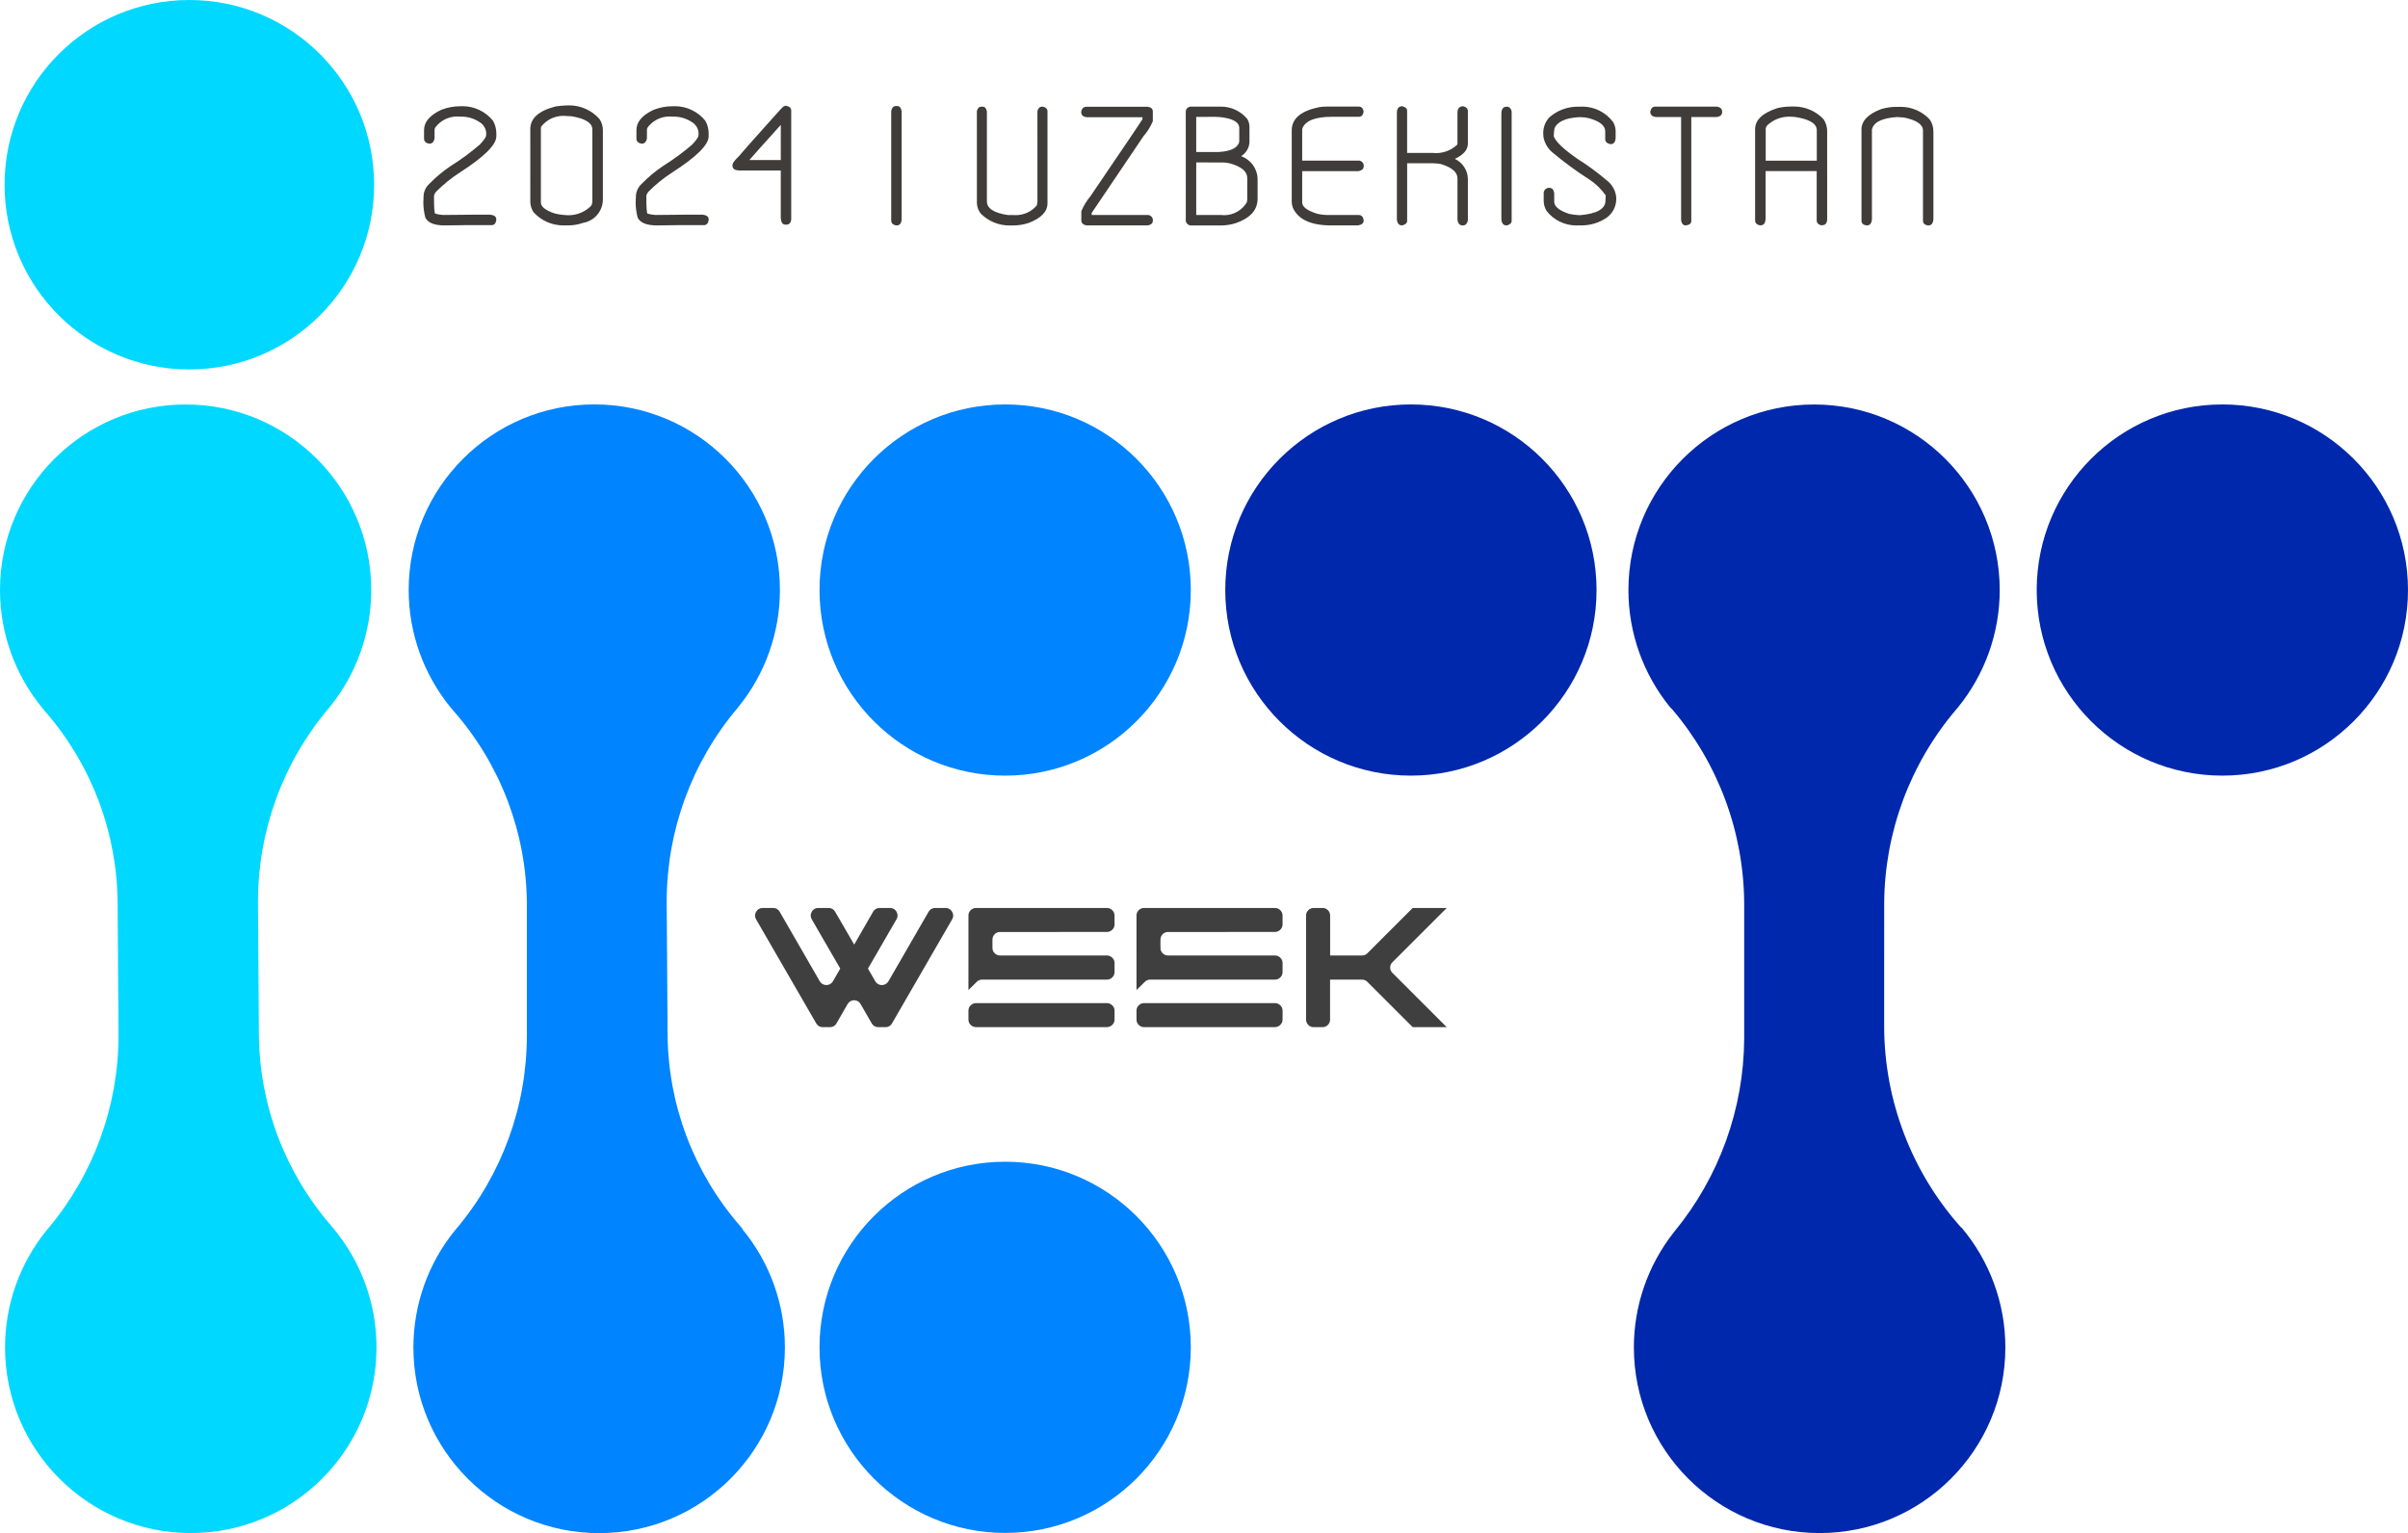
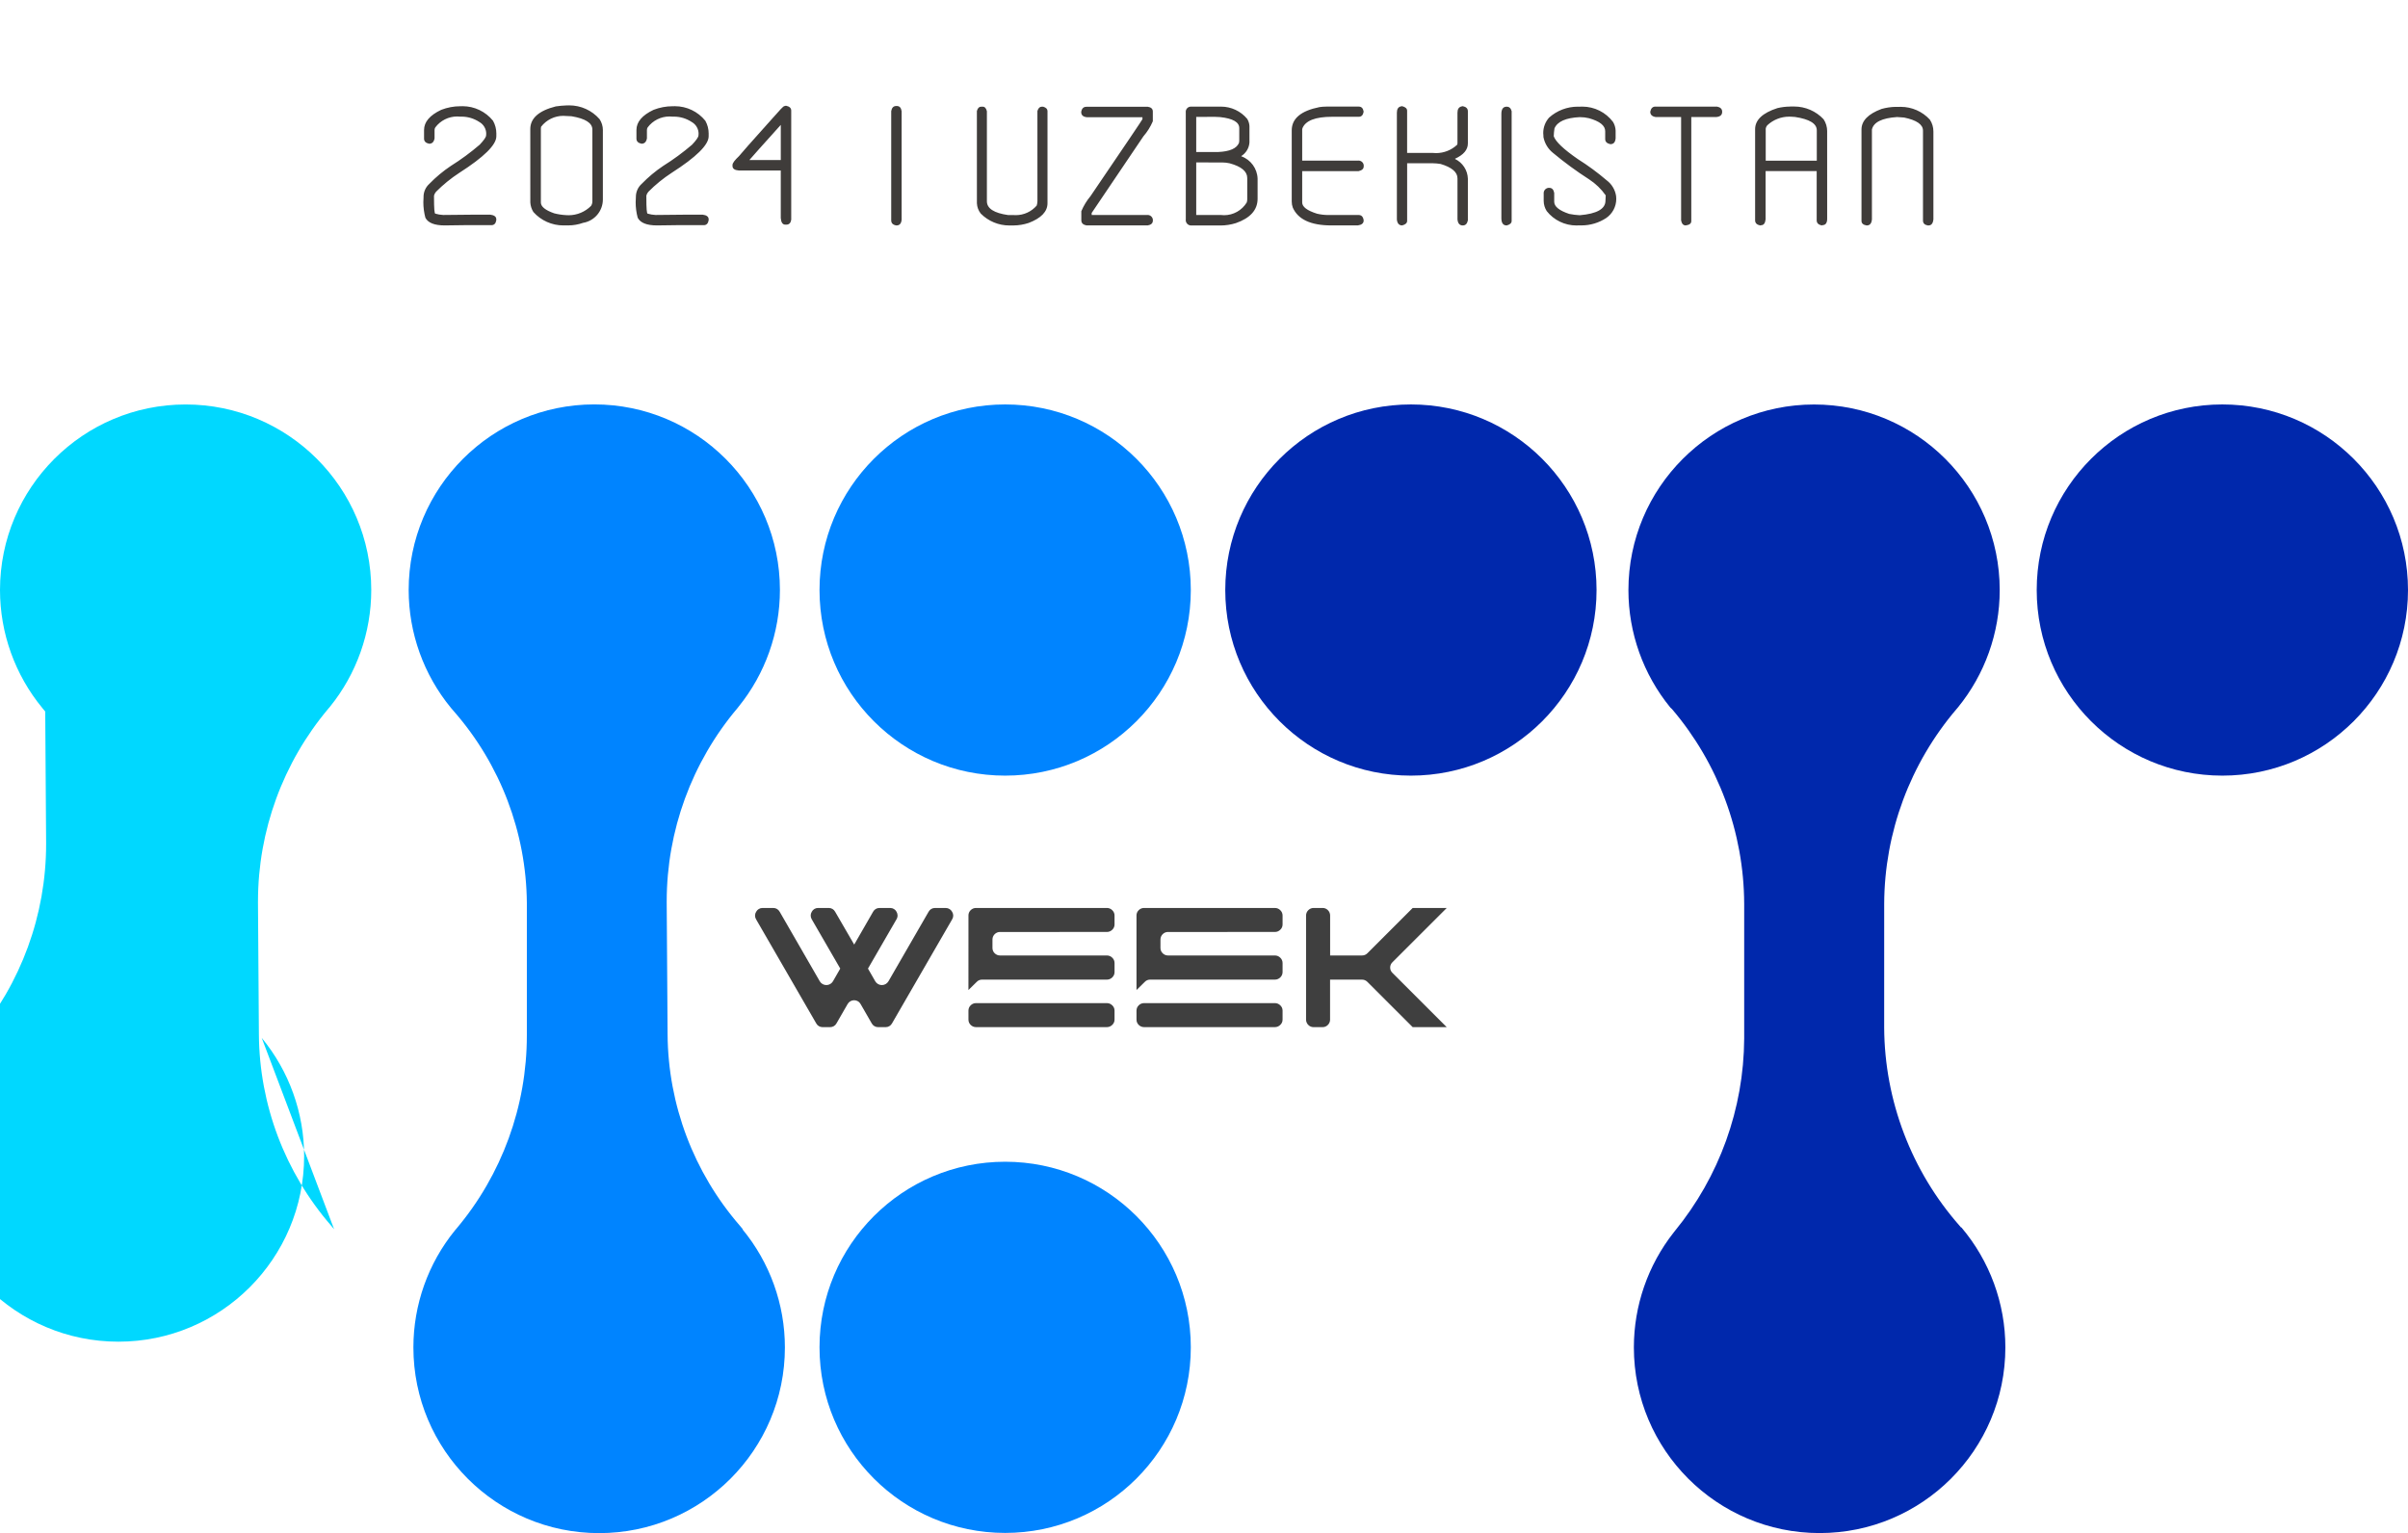
<svg xmlns="http://www.w3.org/2000/svg" xml:space="preserve" width="159.197mm" height="101.384mm" version="1.1" style="shape-rendering:geometricPrecision; text-rendering:geometricPrecision; image-rendering:optimizeQuality; fill-rule:evenodd; clip-rule:evenodd" viewBox="0 0 17506.89 11149.18">
  <defs>
    <style type="text/css">
   
    .fil4 {fill:#3F3C3A;fill-rule:nonzero}
    .fil2 {fill:#0028AC;fill-rule:nonzero}
    .fil3 {fill:#0084FF;fill-rule:nonzero}
    .fil1 {fill:#00D8FF;fill-rule:nonzero}
    .fil0 {fill:#3F3F3F;fill-rule:nonzero}
   
  </style>
  </defs>
  <g id="Слой_x0020_1">
    <g id="_2393478591888">
      <g id="Сгруппировать_2087" data-name="Ð¡Ð³ÑÑÐ¿Ð¿Ð¸ÑÐ¾Ð²Ð°ÑÑ 2087">
        <g id="Сгруппировать_48" data-name="Ð¡Ð³ÑÑÐ¿Ð¿Ð¸ÑÐ¾Ð²Ð°ÑÑ 48">
          <path id="Контур_37" class="fil0" d="M5960.26 7136.59c10,16.81 28.12,27.13 47.7,27.13 19.59,0 37.72,-10.32 47.72,-27.2l53.19 -92.83 -206.84 -357.64c-5.22,-8.4 -8.07,-18.13 -8.07,-28.05 0,-9.53 2.65,-18.93 7.61,-27.06 8.67,-17.14 26.27,-27.92 45.46,-27.92 0.73,0 1.45,0 2.11,0.07l75.44 0c0.59,-0.07 1.12,-0.07 1.65,-0.07 18.99,0 36.46,10.45 45.4,27.26l138.62 238.93 137.43 -238.87c9.07,-16.88 26.54,-27.33 45.53,-27.33 0.53,0 0.99,0 1.53,0l75.43 0.07c0.86,-0.13 1.72,-0.13 2.52,-0.13 18.98,0 36.46,10.51 45.25,27.33 4.96,8.27 7.61,17.73 7.61,27.39 0,10.05 -2.85,19.85 -8.2,28.38l-206.84 357.71 53.2 92.83c9.99,16.81 28.12,27.13 47.7,27.13 19.59,0 37.71,-10.32 47.7,-27.2l292.13 -506.25c9.19,-16.88 26.87,-27.33 46.06,-27.33 0.73,0 1.52,0 2.24,0.07l74.31 0.07c0.8,-0.07 1.53,-0.07 2.25,-0.07 19.32,0 37.11,10.71 46.12,27.86 5.22,8.2 8.01,17.79 8.01,27.53 0,9.72 -2.78,19.32 -8.01,27.53l-437.11 756.44c-8.94,16.74 -26.4,27.2 -45.4,27.2 -0.53,0 -1.06,0 -1.58,0l-52.15 0c-0.59,0.07 -1.39,0.07 -2.11,0.07 -19.19,0 -36.86,-10.46 -46.06,-27.26l-80.53 -139.95c-9.33,-17.61 -27.66,-28.52 -47.57,-28.52 -19.92,0 -38.25,10.91 -47.7,28.45l-80.53 140.01c-9.13,16.8 -26.8,27.26 -45.99,27.26 -0.73,0 -1.52,0 -2.24,-0.07l-52.15 0c-0.4,0 -0.92,0 -1.45,0 -18.99,0 -36.46,-10.46 -45.4,-27.26l-436.98 -756.24c-5.22,-8.27 -8.01,-17.87 -8.01,-27.59 0,-9.73 2.78,-19.32 8.01,-27.53 9.01,-17.14 26.8,-27.92 46.19,-27.92 0.73,0 1.46,0 2.12,0.07l74.37 0c0.79,-0.13 1.58,-0.13 2.31,-0.13 19.19,0 36.86,10.45 46.06,27.26l291.94 506.38zm1136.31 158.41l950.71 0c0.13,-0.07 0.26,-0.07 0.4,-0.07 14.49,0 28.39,5.75 38.64,16.08 10.66,9.73 16.75,23.56 16.75,37.98 0,0.13 0,0.26 0,0.4l0 65.64c0,0.07 0,0.2 0,0.33 0,14.43 -6.09,28.25 -16.75,37.98 -10.25,10.38 -24.15,16.14 -38.64,16.14 -0.13,0 -0.26,0 -0.33,0l-950.78 0c-0.33,0 -0.73,0 -1.12,0 -14.43,0 -28.25,-5.83 -38.38,-16.08 -10.25,-9.86 -16.08,-23.42 -16.08,-37.65 0,-0.26 0,-0.53 0,-0.79l-0.07 -65.44c0.07,-0.33 0.07,-0.59 0.07,-0.86 0,-14.23 5.83,-27.79 16.08,-37.65 10.13,-10.25 23.95,-16.08 38.45,-16.08 0.4,0 0.73,0 1.12,0l-0.07 0.07zm-55.71 -637.53c0.07,-0.26 0.07,-0.54 0.07,-0.8 0,-14.22 5.83,-27.79 16.08,-37.64 10.13,-10.26 23.95,-16.08 38.38,-16.08 0.4,0 0.79,0 1.19,0l950.71 0.07c0.13,-0.07 0.26,-0.07 0.4,-0.07 14.49,0 28.39,5.75 38.64,16.08 10.66,9.99 16.75,23.95 16.75,38.58 0,0.33 0,0.66 0,0.99l0 64.38c0,0.13 0,0.26 0,0.4 0,14.43 -6.09,28.26 -16.75,37.98 -10.25,10.33 -24.15,16.08 -38.64,16.08 -0.13,0 -0.26,0 -0.33,0l-776.22 0.07c-0.33,-0.07 -0.73,-0.07 -1.12,-0.07 -14.43,0 -28.25,5.83 -38.38,16.08 -10.26,10.13 -16.08,23.96 -16.08,38.38 0,0.4 0,0.8 0,1.2l-0.07 60.87c0.07,0.2 0.07,0.46 0.07,0.73 0,14.23 5.82,27.8 16.08,37.65 10.13,10.26 23.95,16.08 38.38,16.08 0.4,0 0.79,0 1.19,0l776.09 0c0.13,0 0.26,0 0.4,0 14.49,0 28.39,5.76 38.64,16.08 10.66,10 16.75,23.95 16.75,38.58 0,0.33 0,0.66 0,0.99l0 64.39c0,0.26 0,0.59 0,0.92 0,14.63 -6.09,28.59 -16.75,38.58 -10.25,10.33 -24.15,16.08 -38.64,16.08 -0.13,0 -0.26,0 -0.33,0l-907.69 0.07c-0.14,-0.07 -0.41,-0.07 -0.67,-0.07 -14.22,0 -27.79,5.83 -37.64,16.08l-60.62 59.49 0.13 -542.12zm1277.52 637.53l950.63 0c0.07,-0.07 0.2,-0.07 0.34,-0.07 14.48,0 28.38,5.75 38.63,16.08 10.66,9.73 16.75,23.56 16.75,37.98 0,0.13 0,0.26 0,0.4l0 65.64c0,0.07 0,0.2 0,0.33 0,14.43 -6.09,28.25 -16.75,37.98 -10.25,10.38 -24.15,16.14 -38.63,16.14 -0.14,0 -0.27,0 -0.34,0l-950.63 0c-0.33,0 -0.73,0 -1.13,0 -14.42,0 -28.25,-5.83 -38.37,-16.08 -10.26,-9.86 -16.09,-23.42 -16.09,-37.65 0,-0.26 0,-0.53 0,-0.79l-0.07 -65.44c0.07,-0.33 0.07,-0.59 0.07,-0.86 0,-14.23 5.83,-27.79 16.09,-37.65 10.12,-10.25 23.95,-16.08 38.43,-16.08 0.41,0 0.74,0 1.13,0l-0.07 0.07zm-55.72 -637.53c0.07,-0.26 0.07,-0.54 0.07,-0.8 0,-14.22 5.83,-27.79 16.09,-37.64 10.12,-10.26 23.95,-16.08 38.37,-16.08 0.41,0 0.8,0 1.2,0l950.63 0.07c0.07,-0.07 0.2,-0.07 0.34,-0.07 14.48,0 28.38,5.75 38.63,16.08 10.66,9.99 16.75,23.95 16.75,38.58 0,0.33 0,0.66 0,0.99l0 64.38c0,0.13 0,0.26 0,0.4 0,14.43 -6.09,28.26 -16.75,37.98 -10.25,10.33 -24.15,16.08 -38.63,16.08 -0.14,0 -0.27,0 -0.34,0l-776.42 0.07c-0.33,-0.07 -0.73,-0.07 -1.12,-0.07 -14.43,0 -28.25,5.83 -38.38,16.08 -10.25,10.13 -16.08,23.96 -16.08,38.38 0,0.4 0,0.8 0,1.2l-0.07 60.87c0.07,0.2 0.07,0.46 0.07,0.73 0,14.23 5.83,27.8 16.08,37.65 10.13,10.26 23.95,16.08 38.38,16.08 0.4,0 0.79,0 1.19,0l776.35 0c0.07,0 0.2,0 0.34,0 14.48,0 28.38,5.76 38.63,16.08 10.66,10 16.75,23.95 16.75,38.58 0,0.33 0,0.66 0,0.99l0 64.39c0,0.26 0,0.59 0,0.92 0,14.63 -6.09,28.59 -16.75,38.58 -10.25,10.33 -24.15,16.08 -38.63,16.08 -0.14,0 -0.27,0 -0.34,0l-907.36 0.07c-0.13,-0.07 -0.4,-0.07 -0.66,-0.07 -14.23,0 -27.79,5.83 -37.65,16.08l-60.62 59.49 -0.07 -542.12zm1232.85 756.57l0 -755.25c0,-0.4 0,-0.79 0,-1.19 0,-14.43 5.83,-28.26 16.09,-38.38 10.18,-10.39 24.02,-16.21 38.5,-16.21 0.41,0 0.8,0 1.2,0l64.71 0.07c0.2,-0.07 0.47,-0.07 0.74,-0.07 14.22,0 27.79,5.82 37.64,16.08 10.26,10.12 16.08,23.95 16.08,38.38 0,0.4 0,0.79 0,1.19l0 289.75 231.46 0c0.4,0 0.79,0 1.19,0 14.43,0 28.25,-5.82 38.38,-16.08l329.18 -329.25 247.61 0 -395.17 394.89c-10.25,9.79 -16.08,23.42 -16.08,37.65 0,0.2 0,0.46 0,0.66 0,0.26 0,0.53 0,0.79 0,14.23 5.83,27.79 16.08,37.65l394.9 394.89 -247.34 0.07 -329.51 -329.39c-10.13,-10.32 -23.95,-16.14 -38.38,-16.14 -0.4,0 -0.79,0 -1.19,0l-231.53 0.07 0 289.83c0.07,0.33 0.07,0.73 0.07,1.12 0,14.43 -5.82,28.25 -16.08,38.38 -9.85,10.25 -23.42,16.08 -37.65,16.08 -0.26,0 -0.53,0 -0.79,0l-65.64 0.07c-0.2,-0.07 -0.46,-0.07 -0.73,-0.07 -14.22,0 -27.79,-5.83 -37.64,-16.08 -10.26,-10.13 -16.09,-23.95 -16.09,-38.38 0,-0.4 0,-0.79 0,-1.19l0 0.07z" data-name="ÐÐ¾Ð½ÑÑÑ 37" />
-           <path id="Эллипс_1" class="fil1" d="M2719.97 1343.35c0,-741.88 -601.47,-1343.35 -1343.35,-1343.35 -741.88,0 -1343.35,601.47 -1343.35,1343.35 0,741.88 601.47,1343.36 1343.35,1343.36 741.88,0 1343.35,-601.48 1343.35,-1343.36z" data-name="Ð­Ð»Ð»Ð¸Ð¿Ñ 1" />
          <path id="Эллипс_2" class="fil2" d="M11607.42 4290.88c0,-745.45 -604.25,-1349.7 -1349.7,-1349.7 -745.45,0 -1349.7,604.25 -1349.7,1349.7 0,745.45 604.25,1349.7 1349.7,1349.7 745.45,0 1349.7,-604.25 1349.7,-1349.7z" data-name="Ð­Ð»Ð»Ð¸Ð¿Ñ 2" />
          <path id="Эллипс_3" class="fil3" d="M8657.53 4290.88c0,-745.45 -604.25,-1349.7 -1349.7,-1349.7 -745.45,0 -1349.7,604.25 -1349.7,1349.7 0,745.45 604.25,1349.7 1349.7,1349.7 745.45,0 1349.7,-604.25 1349.7,-1349.7z" data-name="Ð­Ð»Ð»Ð¸Ð¿Ñ 3" />
          <path id="Эллипс_4" class="fil3" d="M8657.53 9798.14c0,-745.45 -604.25,-1349.7 -1349.7,-1349.7 -745.45,0 -1349.7,604.25 -1349.7,1349.7 0,745.45 604.25,1349.7 1349.7,1349.7 745.45,0 1349.7,-604.25 1349.7,-1349.7z" data-name="Ð­Ð»Ð»Ð¸Ð¿Ñ 4" />
          <path id="Эллипс_5" class="fil2" d="M17506.89 4290.88c0,-745.45 -604.25,-1349.7 -1349.7,-1349.7 -745.45,0 -1349.7,604.25 -1349.7,1349.7 0,745.45 604.25,1349.7 1349.7,1349.7 745.45,0 1349.7,-604.25 1349.7,-1349.7z" data-name="Ð­Ð»Ð»Ð¸Ð¿Ñ 5" />
-           <path id="Контур_21" class="fil1" d="M2429.11 8939.36l-21.58 -25.94c-335.28,-386.36 -521.94,-879.85 -525.3,-1391.39l-6.69 -963.35c0.13,-1.45 0.13,-2.77 0.13,-4.1 0,-513.39 181.97,-1010.52 512.87,-1402.83l10.13 -11.78c194.21,-240.06 300.47,-540.07 300.47,-849.01 0,-745.19 -604.38,-1349.57 -1349.57,-1349.57 -745.25,0 -1349.57,604.38 -1349.57,1349.57 0,313.04 109.05,616.69 308.08,858.27l20.77 25.14c335.74,385.7 523.13,880.04 526.24,1391.72l6.55 963.21c-0.07,0.07 -0.07,0.59 -0.07,0.86 0,514.46 -181.97,1012.65 -513.41,1405.89l-10.12 11.78c-194.8,240.52 -301.34,540.92 -301.34,850.53 0,745.65 604.71,1350.36 1350.37,1350.36 745.65,0 1350.36,-604.71 1350.36,-1350.36 0,-313.24 -108.98,-616.89 -308.15,-858.6l-0.2 -0.4z" data-name="ÐÐ¾Ð½ÑÑÑ 21" />
+           <path id="Контур_21" class="fil1" d="M2429.11 8939.36l-21.58 -25.94c-335.28,-386.36 -521.94,-879.85 -525.3,-1391.39l-6.69 -963.35c0.13,-1.45 0.13,-2.77 0.13,-4.1 0,-513.39 181.97,-1010.52 512.87,-1402.83l10.13 -11.78c194.21,-240.06 300.47,-540.07 300.47,-849.01 0,-745.19 -604.38,-1349.57 -1349.57,-1349.57 -745.25,0 -1349.57,604.38 -1349.57,1349.57 0,313.04 109.05,616.69 308.08,858.27l20.77 25.14l6.55 963.21c-0.07,0.07 -0.07,0.59 -0.07,0.86 0,514.46 -181.97,1012.65 -513.41,1405.89l-10.12 11.78c-194.8,240.52 -301.34,540.92 -301.34,850.53 0,745.65 604.71,1350.36 1350.37,1350.36 745.65,0 1350.36,-604.71 1350.36,-1350.36 0,-313.24 -108.98,-616.89 -308.15,-858.6l-0.2 -0.4z" data-name="ÐÐ¾Ð½ÑÑÑ 21" />
          <path id="Контур_22" class="fil3" d="M5400.54 8939.36c-6.82,-9.01 -13.9,-17.47 -21.58,-25.94 -335.34,-386.36 -522,-879.85 -525.38,-1391.39l-6.54 -964.01c0.07,-0.86 0.07,-1.91 0.07,-2.72 0,-513.79 182.09,-1011.65 513.26,-1404.23 3.31,-3.71 6.49,-7.61 9.34,-11.71 194.27,-239.99 300.54,-540 300.54,-848.93 0,-745.19 -604.38,-1349.57 -1349.57,-1349.57 -745.12,0 -1349.51,604.38 -1349.51,1349.57 0,313.04 109.05,616.69 308.08,858.27l21.57 25.14c336.87,385.5 525.12,879.58 529.55,1391.86l0 963.21c-0.07,0.59 -0.07,1.65 -0.07,2.19 0,514.05 -181.56,1011.91 -512.67,1404.82l-10.13 11.78c-195.33,240.32 -301.99,541.19 -301.99,850.99 0,745.72 604.78,1350.5 1350.43,1350.5 745.72,0 1350.5,-604.78 1350.5,-1350.5 0,-313.44 -109.31,-617.48 -308.67,-859.19l2.52 0.07 0.26 -0.2z" data-name="ÐÐ¾Ð½ÑÑÑ 22" />
          <path id="Контур_23" class="fil2" d="M14257.32 8926.32l-10.12 -11.78c-350.3,-397.74 -545.43,-909.62 -548.67,-1439.69l0.13 -902.4c2.06,-519.02 188.77,-1020.59 525.45,-1415.48l10.12 -11.78c196.53,-240.92 304.31,-542.78 304.31,-853.9 0,-745.32 -604.38,-1349.7 -1349.7,-1349.7 -745.32,0 -1349.7,604.38 -1349.7,1349.7 0,311.13 107.79,612.98 304.51,853.9l12.58 11.78c336.27,394.76 522.4,896.45 524.51,1415.28l0 980.68c-2.72,509.96 -180.83,1004.05 -503.61,1398.61l-9.33 11.78c-187.06,237.94 -289.1,532.25 -289.1,835.11 0,745.72 604.72,1350.43 1350.44,1350.43 745.72,0 1350.43,-604.71 1350.43,-1350.43 0,-319.33 -113.41,-628.47 -319.53,-872.17l-2.32 0.07 -0.4 0z" data-name="ÐÐ¾Ð½ÑÑÑ 23" />
        </g>
      </g>
      <path class="fil4" d="M3346.49 772.74c5.48,-0.27 11,-0.46 16.67,-0.46 85.88,0 167.19,38.98 221.24,105.89 15.88,28.32 24.25,60.21 24.25,92.63 0,2.55 0,5.1 -0.14,7.53l0 13.27c-0.16,62.07 -89.88,150.67 -269.25,265.41 -60.92,39.67 -117.71,85.74 -169.02,137.48 -7.05,7.93 -12.07,17.43 -14.83,27.62l0 16.69c0,76.63 3.11,114.95 9.46,114.95 18.61,5.49 37.85,8.74 57.28,9.59 96.64,-1.55 177.82,-2.42 243.59,-2.42l97.94 0c29.6,3.55 44.46,14.86 44.46,33.61l0 7.33c-3.94,23.68 -15.87,35.55 -35.56,35.55l-198.53 0c-40.94,0 -87.88,0.55 -140.67,1.85 -74.69,0 -121.63,-18.71 -140.73,-55.96 -9.73,-36.7 -14.83,-74.83 -14.83,-112.95 0,-12.28 0.57,-24.67 1.56,-36.95 -0.14,-0.56 -0.14,-1.28 -0.14,-1.84 0,-36.28 15.56,-71.02 42.64,-95.11 46.98,-48.49 99.72,-92.26 156.01,-129.95 73.5,-45.89 143.95,-97.9 209.84,-154.47 30.47,-32.42 45.87,-54.57 46.3,-66.58 0.56,-4.39 0.97,-8.63 0.97,-12.99 0,-35.15 -19.01,-67.76 -49.6,-85.07 -38.28,-25.49 -83.51,-39.22 -129.56,-39.22 -3.08,0 -6.33,0.14 -9.31,0.14 -7.52,-0.85 -15.07,-1.28 -22.69,-1.28 -62.64,0 -121.62,29.43 -159.16,79.64 -3.52,5.69 -5.38,12.07 -5.38,18.68l0 60.79c-4.51,26.08 -17.55,39.13 -39.25,39.13 -24.67,-4.95 -37.09,-17.33 -37.09,-37l0 -62.64c0,-58.5 41.48,-107.54 124.68,-146.81 44.05,-17.11 91.13,-26.19 138.44,-26.19 0.14,0 0.31,0 0.31,0l0 0 0.23 0.02 -0.12 0.07zm772.73 -5.94c6.33,-0.29 13.01,-0.56 19.38,-0.56 84.48,0 164.64,36.39 220.23,99.87 15.87,23.68 24.34,51.72 24.34,80.2 0,2.53 0,5.07 -0.14,7.62l0 496.23c0,0.13 0,0.27 0,0.42 0,84.21 -60.93,156.04 -143.79,169.93 -34.68,12.31 -71.44,18.67 -108.24,18.67 -1.98,0 -4.08,-0.14 -6.06,-0.14l-16.85 0c-3.96,0.14 -8.23,0.24 -12.33,0.24 -83.32,0 -162.66,-35.54 -217.92,-97.62 -13.19,-20.84 -20.71,-44.76 -22.26,-69.28l-0.16 -533.63c0,-78.65 61.78,-133.62 185.24,-164.97 26.37,-3.83 52.75,-6.37 79.02,-7.21l-0.13 0 -0.29 0.21 -0.04 0.02zm-186.95 166.62l0 539.15c0,30.04 32.33,56.27 96.95,78.79 29.08,7.33 58.79,11.87 88.58,13.27 5.36,0.45 10.87,0.59 16.41,0.59 61.21,0 119.88,-24.56 162.94,-68.04 6.11,-9.5 9.5,-20.54 9.64,-32.06l0 -522.86c-0.14,-47.78 -50.59,-80.03 -151.78,-96.91 -11.62,-1.13 -23.53,-1.7 -35.3,-1.7 -0.57,0 -1.13,0 -1.7,0 -7.48,-0.85 -15.16,-1.28 -22.81,-1.28 -63.22,0 -122.85,29.34 -161.38,79.45l-1.55 11.33 0 0.21 0 0.04zm957.75 -160.68c5.54,-0.27 11.06,-0.46 16.69,-0.46 85.85,0 167.23,38.98 221.22,105.89 15.92,28.32 24.25,60.21 24.25,92.63 0,2.55 0,5.1 -0.14,7.53l0 13.27c-0.14,62.07 -89.86,150.67 -269.06,265.41 -60.97,39.67 -117.76,85.74 -168.94,137.48 -7.05,7.93 -12.16,17.43 -14.86,27.62l0 16.69c-0.13,76.63 3.11,114.95 9.51,114.95 18.69,5.49 37.96,8.74 57.26,9.59 96.64,-1.55 177.82,-2.42 243.59,-2.42l98.1 0c29.63,3.55 44.34,14.86 44.34,33.61l0 7.33c-3.99,23.68 -15.92,35.55 -35.44,35.55l-198.94 0c-40.99,0 -87.9,0.55 -140.72,1.85 -74.69,0 -121.6,-18.71 -140.68,-55.96 -9.79,-36.55 -14.78,-74.55 -14.78,-112.52 0,-12.28 0.56,-24.95 1.57,-37.26 0,-0.55 0,-1.13 0,-1.85 0,-36.43 15.55,-71.13 42.9,-95.39 47.01,-48.3 99.46,-92.12 155.61,-129.79 73.62,-45.89 144.36,-97.9 210.13,-154.33 30.49,-32.56 45.92,-54.85 46.34,-66.74 0.71,-4.39 0.99,-8.61 0.99,-12.99 0,-35.17 -19,-67.74 -49.64,-85.05 -38.37,-25.51 -83.47,-39.26 -129.64,-39.26 -3.13,0 -6.39,0.13 -9.36,0.13 -7.48,-0.85 -15.16,-1.26 -22.69,-1.26 -62.64,0 -121.55,29.47 -158.95,79.5 -3.54,5.5 -5.4,12.05 -5.4,18.67l0 60.8c-4.55,26.08 -17.55,39.08 -39.23,39.08 -24.67,-4.96 -36.98,-17.29 -36.98,-36.96l0 -62.62c0,-58.56 41.51,-107.54 124.57,-146.85 44.03,-17.12 91.1,-26.11 138.24,-26.11 0.2,0 0.43,0 0.57,0l0 0 -0.35 0.1 -0.1 0.11zm1624.75 -1.84l5.54 0c19.72,0 31.3,12.86 34.83,38.51l0 787.75c-2.43,28.2 -14.74,42.21 -36.95,42.21l-1.85 0c-24.67,-3.98 -36.97,-16.34 -36.97,-36.97l0 -794.37c4.37,-24.67 16.32,-36.98 35.54,-36.98l-0.14 -0.14zm618.13 4.79l11.29 0c15.27,0 25.51,11.05 30.77,33.18l0 654.79c0,52.43 51.88,86.04 155.61,100.49l42.07 0c4.24,0.29 8.47,0.43 12.71,0.43 58.25,0 113.65,-25.51 151.64,-69.57 3.26,-10.07 5.1,-20.71 5.38,-31.35l-0.13 -656.49c6.39,-20.83 16.84,-31.3 31.34,-31.3l10.72 0c20.85,6.35 31.21,16.84 31.21,31.3l0 670.93c0,60.64 -45.76,108.39 -137.17,143.27 -35.11,11.58 -72.26,17.83 -109.52,18.13l-20.54 0c-3.4,0.14 -6.77,0.14 -10.28,0.14 -77.78,0 -152.64,-31.03 -207.47,-86.29 -17.12,-21.39 -27.05,-47.78 -28.19,-75.23l-0.19 -670.93c5.81,-20.85 16.01,-31.32 30.33,-31.32l0 -0.14 0.47 -0.08 -0.07 0.03zm765.45 0.56l445.97 0c24.67,3.68 36.97,15.21 36.97,34.88l0 70.84c-16.84,39.81 -40.08,76.93 -68.58,109.62l-375.94 557.04 0 14.86 401.88 0c1.69,-0.27 3.11,-0.27 4.67,-0.27 19.29,0 35.71,14.31 38.25,33.46l0 7.75c-0.16,18.85 -12.53,30.49 -37.11,34.84l-445.97 0c-24.67,-4.93 -37,-17.29 -37,-36.96l0 -66.45c16.7,-39.52 39.27,-76.63 66.74,-109.52 251.83,-370.41 377.63,-556.89 377.63,-559.57l0 -14.15 -402.29 0c-28.46,-2.41 -42.78,-14.79 -42.78,-37l0 -2.27c4.1,-24.5 16.61,-36.7 37.4,-36.7l0 -0.13 0.16 -0.22 0 -0.04zm967 -0.56c4.08,-0.14 8.19,-0.29 12.29,-0.29 73.42,0 143,32.76 189.9,89.19 9.64,15.71 15.3,33.56 16.34,51.86l0 120.33c-3,40.23 -25.1,76.63 -59.22,98.08l0 1.69c69.15,24.93 116.07,89.53 118.42,162.94l0 145.3c0,81.74 -52.6,140.94 -157.73,177.63 -36.41,11.36 -74.38,17.33 -112.5,17.33 -5.49,0 -11.32,-0.14 -16.86,-0.43l-190.58 0c-1.7,0.29 -3.54,0.43 -5.4,0.43 -21.68,0 -39.39,-17.55 -39.39,-39.39 0,-1.84 0.16,-3.67 0.45,-5.51l-0.14 -776.5c-0.14,-1.84 -0.31,-3.54 -0.31,-5.38 0,-19.15 14.44,-35.3 33.44,-37.4l211.15 0 0.13 0.21 0 -0.11zm-168.5 74.12l0 255.62 159.42 0c84.28,-3.66 134.76,-25.78 151.64,-66.61 1.13,-4.93 1.84,-10.04 1.84,-15.15 0,-0.29 0,-0.71 0,-1l0 -91.12c0,-43.21 -46.29,-70 -138.97,-80.05 -12.57,-1.13 -25.38,-1.84 -38.09,-1.84 -3.26,0 -6.68,0.16 -9.93,0.16l-125.82 0.14 0 -0.14 -0.09 -0.02zm0 331.56l0 382.04 177.68 0c8.39,0.99 16.69,1.55 25.08,1.55 67.17,0 129.52,-35.11 164.55,-92.5 2.27,-7.24 3.52,-14.59 3.65,-22.26l0 -155.61c0,-48.2 -42.78,-83.93 -128.25,-107.09 -17.43,-3.97 -35.26,-5.97 -53.25,-5.97 -0.7,0 -1.42,0 -2,0l-187.5 -0.29 0 0.14 0.03 -0.02zm944.73 -406.25l237.06 0c19.74,0 31.61,12.34 35.45,37 -3.97,24.64 -15.88,37.11 -35.45,37.11l-194.25 0c-121.15,0 -193.01,27.93 -215.42,83.57 -1.28,3.13 -1.84,6.53 -1.84,9.88 0,0.85 0.14,1.84 0.14,2.83l0 222.49 404.44 0c1.69,-0.14 3.53,-0.29 5.36,-0.29 20.87,0 37.71,17.03 37.71,37.66 0,1.85 -0.14,3.56 -0.43,5.4 0,16.85 -12.33,28.06 -37,33.73l-410.07 0 0 228.01c0,31.74 35.87,58.93 107.68,81.48 26.81,6.37 54.31,9.64 81.95,9.64 1.13,0 2.43,0 3.52,0l216.71 -0.16c21.27,0 33.54,12.86 36.96,38.53l0 1.85c0,19.68 -14.13,31.57 -42.79,35.42l-192.58 0c-148.67,-0.16 -242.02,-43.49 -280.04,-130.09 -4.97,-14 -7.47,-28.89 -7.47,-43.77 0,-0.14 0,-0.42 0,-0.56l0 -517.08c0,-85.84 67.42,-142.22 202.16,-169.02 15.91,-2.27 32.05,-3.53 48.2,-3.53l0 0 -0.04 -0.14 0.04 0.04zm552.38 -2.95c24.11,6.06 36.16,17 36.16,33.13l0 306.91 188.46 0c7.24,0.88 14.57,1.15 21.97,1.15 57.32,0 112.26,-21.97 153.77,-61.22l1.84 -9.08 0 -223.33c0,-26.08 9.93,-41.23 29.65,-45.74l9.03 -1.84c24.67,4.93 37,17.31 37,36.98l0 234.04c0,45.78 -31.06,82.73 -93.28,111.12l0 1.7c55.28,26.81 91.27,81.95 93.28,143.25l0 303.26c-4.97,24.61 -17.33,36.95 -37,36.95 -22.83,0 -35.71,-14.59 -38.53,-43.91l0 -298.32c0,-45.3 -40.63,-80.18 -122.14,-104.7 -19.6,-3.4 -39.38,-5.21 -59.26,-5.36l-184.61 0 0 418.89c0,15.99 -12.11,27.2 -36.18,33.13 -22.38,0 -35.26,-13.98 -38.4,-42.21l0 -777.67c0,-26.11 9.66,-41.23 28.94,-45.58l9.46 -1.7 -0.14 0.08 0 0.04zm759.98 3.65c18.44,0 30.45,10.92 36.14,32.62l0 797.89c0,15.99 -12.11,27.22 -36.14,33.18 -25.68,0 -38.56,-17.73 -38.56,-53.04l0 -758.21c0,-34.88 12.88,-52.43 38.56,-52.43zm530.77 0c6.4,-0.27 12.91,-0.56 19.32,-0.56 87.87,0 170.61,41.36 223.32,111.78 11.34,18.89 17.75,40.38 18.67,62.5l0 56.01c-2.38,28.49 -14.74,42.79 -36.98,42.79l-1.84 0c-24.64,-5.27 -36.95,-17.55 -36.95,-37.13l0 -57.14c0,-40.94 -39.53,-72.38 -118.42,-94.52 -21.55,-5.21 -43.64,-7.76 -65.75,-7.76 -0.29,0 -0.57,0 -0.87,0 -101.18,4.95 -162.26,32 -183.67,81.48 -2.97,18.89 -4.98,38.28 -5.4,57.29 13.23,39.38 71.71,94.95 175.56,166.62 73.27,46.06 143.52,97.94 209.27,154.05 37.15,27.78 61.96,69.17 68.59,114.95 0.7,6.81 1.13,13.72 1.13,20.51 0,55.59 -27.5,107.55 -73.37,138.89 -53.02,34.83 -115.23,53.53 -178.71,53.53 -0.99,0 -1.99,0 -2.98,0l-16.84 -0.16c-5.8,0.42 -11.91,0.7 -17.83,0.7 -84.01,0 -163.56,-38.37 -215.65,-104.26 -14.36,-22.26 -22.11,-48.2 -22.26,-74.69l0 -51.86c-0.14,-1.26 -0.14,-2.54 -0.14,-3.96 0,-19.72 14.43,-36.16 33.86,-38.8l7.36 0c19.3,0 31.02,12.29 35.43,36.96l0 64.05c0,34.84 36.39,64.32 108.95,88.42 25.24,5.1 50.89,8.38 76.48,9.62 124.74,-10.47 187.21,-45.75 187.21,-105.87 1.13,-13.98 1.84,-26.88 1.84,-38.51 -32.47,-46.22 -73.56,-85.72 -120.75,-116.5 -91.27,-58.5 -179.94,-123.41 -263.43,-193.15 -35.96,-28.91 -60.35,-69.85 -68.72,-115.04l0 -7.33c-0.99,-7.09 -1.42,-14.31 -1.42,-21.55 0,-41.23 15.08,-80.89 42.36,-111.78 57.28,-51.49 131.64,-79.76 208.71,-79.76 4.65,0 9.48,0.16 14.01,0.29l0 0 -0.12 0 0.02 -0.08zm550.54 -0.56l448.37 0c24.67,4.95 36.96,17.33 36.96,37l0 1.69c0,22.1 -14.13,34.41 -42.65,37.13l-181.76 0 0 756.79c0,17.76 -13.65,28.06 -40.8,31.34 -17.33,0 -28.21,-11.88 -33.18,-35.56l0 -752.71 -185.23 0c-26.05,-3.99 -39.09,-16.84 -39.09,-38.53 4.83,-24.81 17.29,-37.29 37.38,-37.29l0 0.14zm979.75 -0.57l18.68 0c3.49,0 7.19,-0.16 10.72,-0.16 80.89,0 158.47,33.75 213.67,92.86 16.84,25.66 25.94,55.72 25.94,86.48 0,1.39 0,2.95 -0.14,4.33l0.14 632.99c0,30.92 -11.91,46.34 -35.54,46.34 0,1.13 -1.15,1.84 -3.67,1.84 -24.67,-4.97 -36.98,-17.33 -36.98,-36.97l0 -358.38 -371.39 0 0 350.86c-3.11,28.5 -13.89,42.8 -31.91,42.8 -2.1,1.13 -4.53,1.84 -6.8,1.84 -0.13,0 -0.42,0 -0.52,0 -24.67,-4.97 -37,-17.33 -37,-36.97l0 -662.73c0,-67.47 53.98,-118.65 161.86,-153.47 30.32,-7.25 61.62,-11.21 92.96,-11.35l0.14 0 -0.14 -0.29 -0.02 0zm-177.7 164.98l0 228.7 371.26 0 0 -220.93c0,-48.57 -52.76,-80.82 -158.3,-96.93 -6.81,0 -16.69,-0.56 -29.64,-1.86 -4.39,-0.14 -8.75,-0.29 -13.19,-0.29 -58.56,0 -114.76,22.13 -157.73,61.79 -7.52,8.06 -12.1,18.61 -12.86,29.47l0.43 0 0 0 0.02 0.03zm942.93 -162.57l29.61 0c2.95,-0.14 6.35,-0.14 9.46,-0.14 80.19,0 156.9,33.75 211.12,92.83 17.06,25.38 25.94,55.45 25.94,86.04 0,1.55 0,3.26 0,4.81l0 634.24c-2.83,29.64 -14.74,44.49 -35.54,44.49l-5.4 0c-23.25,-3.98 -34.83,-15.91 -34.83,-35.56l0 -653.97c0,-44.36 -45.76,-76.06 -137.19,-95.09 -24.64,-2.41 -41.51,-3.65 -50.54,-3.65 -110.23,7.19 -171.48,37.52 -183.51,90.81l0 652.97c-2.43,29.64 -14.78,44.49 -36.97,44.49l-1.85 0c-24.67,-3.98 -36.99,-15.07 -36.99,-33.2l0 -664.12c0,-63.77 48.72,-113.81 146.24,-149.97 32.43,-9.03 66.18,-14.15 99.87,-15.02l0.43 0 0.16 0.02 -0.02 0.02z" />
      <path class="fil4" d="M5715.02 768.99c25.07,5.1 37.4,16.87 37.4,35.03l0 794.06c-3.67,23.71 -15.49,35.59 -35.59,35.59l-7.19 0c-19.72,0 -30.64,-15.99 -33.18,-48.06l0 -345.62 -304.52 0c-31.01,-2.43 -46.44,-13.32 -46.44,-33.18l0 -7.24c0,-13.31 15.99,-34.84 48.07,-65.19 4.51,-7.19 86.74,-100.02 246.81,-278.69 48.32,-55.55 74.97,-83.16 80.18,-83.16 5.97,-2.27 10.92,-3.54 14.42,-3.54l0.04 0zm-267.11 395.08l228.66 0 0 -255.93c-133.36,147.96 -209.54,233.22 -228.66,255.93z" />
    </g>
  </g>
</svg>